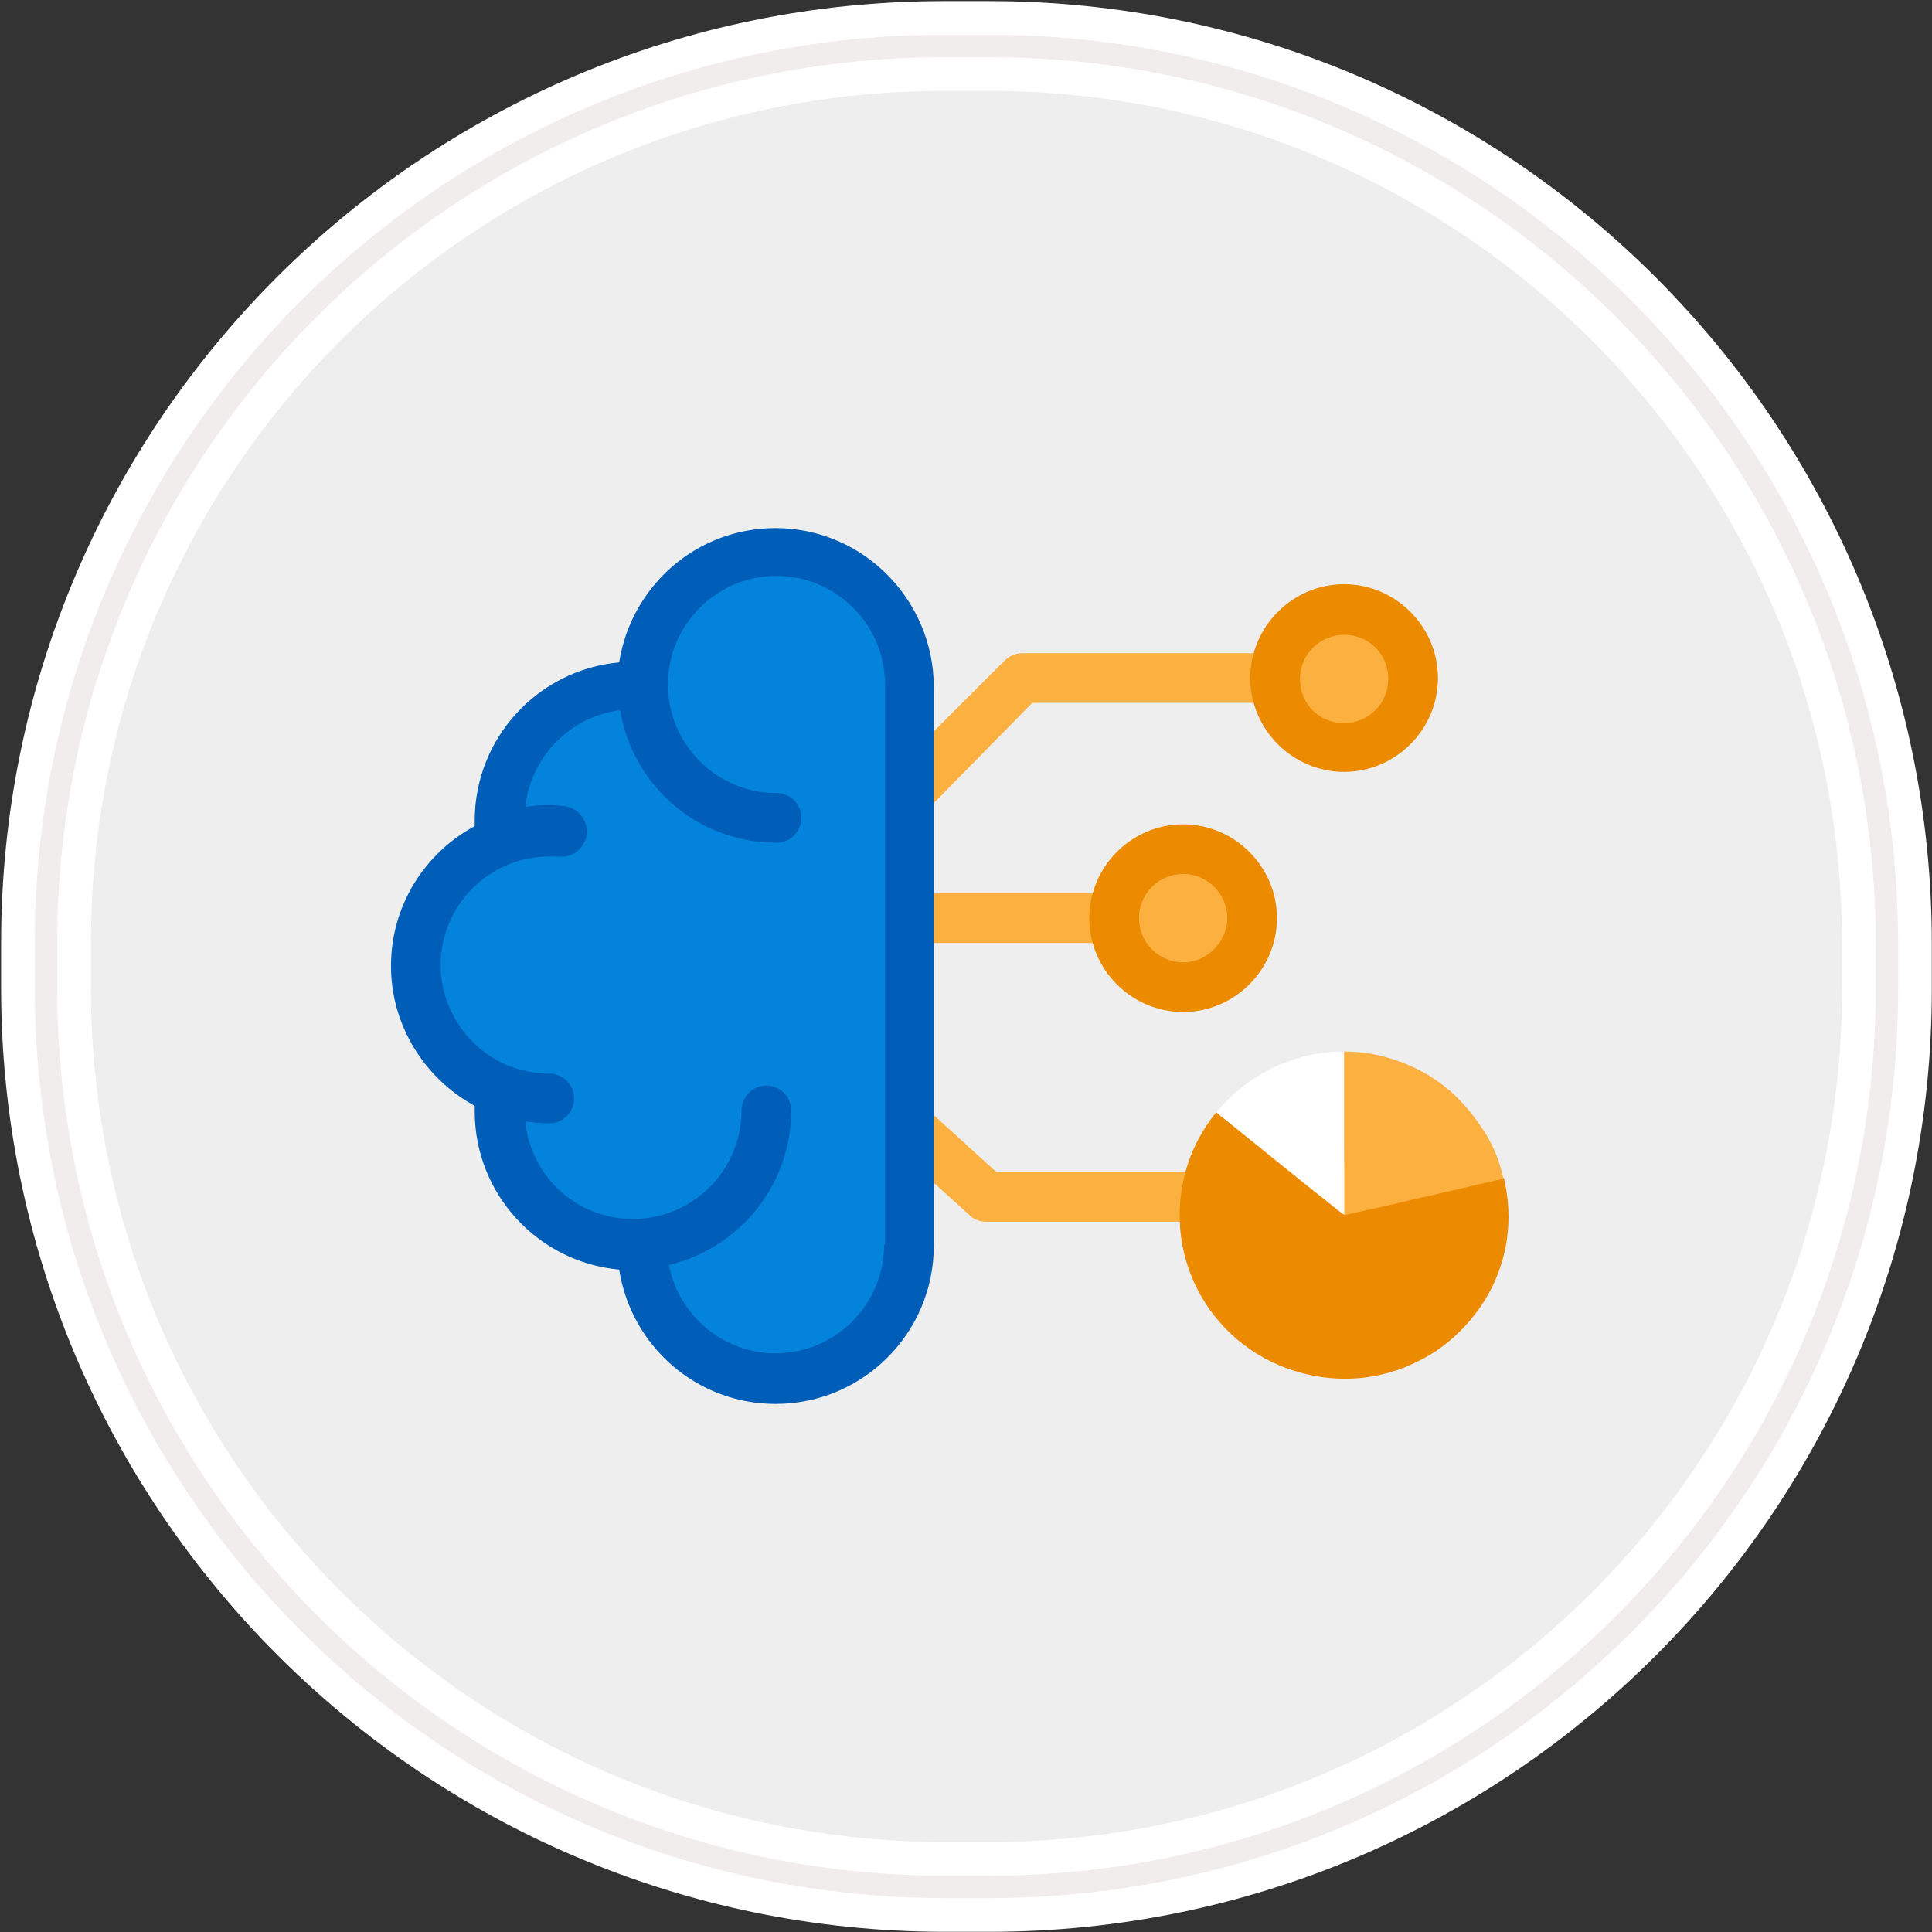
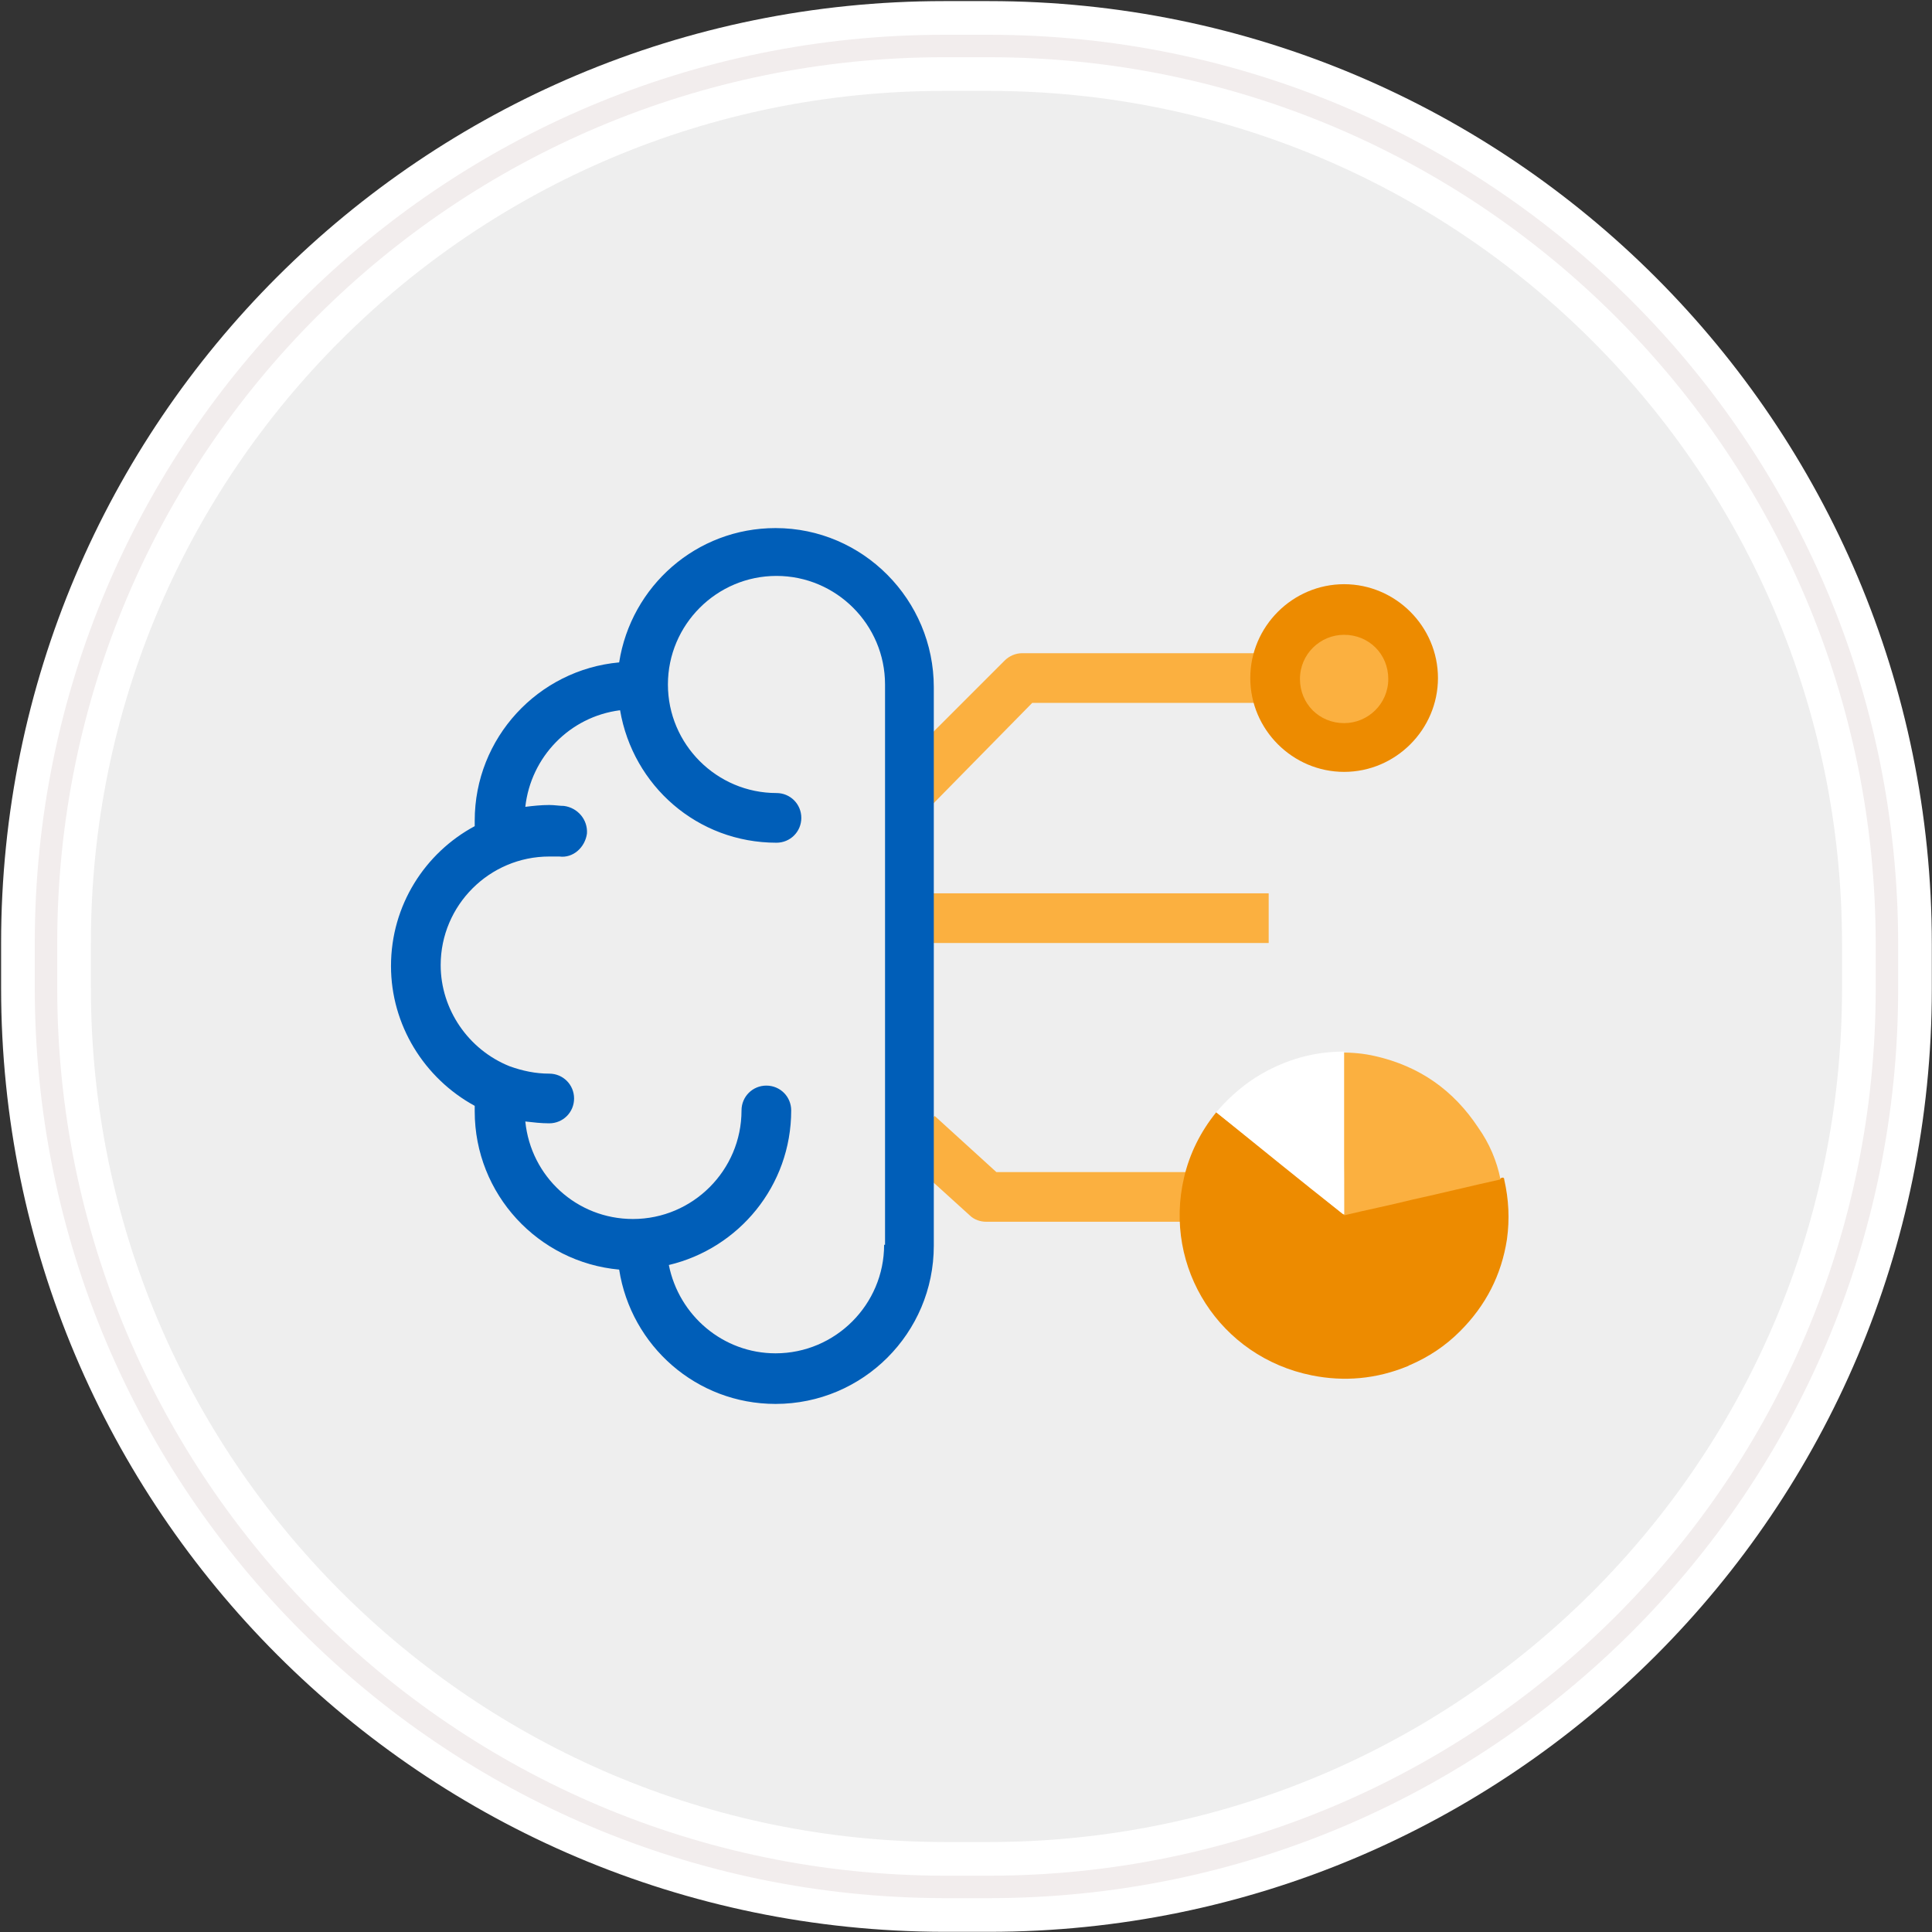
<svg xmlns="http://www.w3.org/2000/svg" version="1.1" id="Layer_1" x="0px" y="0px" viewBox="0 0 210 210" style="enable-background:new 0 0 210 210;" xml:space="preserve">
  <rect x="0" y="0" width="210" height="210" fill="#333333" stroke="none" />
  <style type="text/css">
	.st0{fill:#EEEEEE;stroke:#FFFFFF;stroke-width:9.76;}
	.st1{fill:none;stroke:#F2EDED;stroke-width:2.44;}
	.st2{fill:#FBB040;}
	.st3{fill:#ED8B00;}
	.st4{fill:#0383DB;}
	.st5{fill:#005EB8;}
	.st6{fill:#FFFFFF;}
</style>
  <g id="Rectangle-290">
    <path id="path-1" class="st0" d="M102.6,5h4.9c53.9,0,97.6,43.7,97.6,97.6l0,0v4.9c0,53.9-43.7,97.6-97.6,97.6l0,0h-4.9   C48.7,205,5,161.3,5,107.4v-4.9C5,48.6,48.7,5,102.6,5z" />
    <path id="path-1-2" class="st1" d="M102.6,5h4.9c53.9,0,97.6,43.7,97.6,97.6l0,0v4.9c0,53.9-43.7,97.6-97.6,97.6l0,0h-4.9   C48.7,205,5,161.3,5,107.4v-4.9C5,48.6,48.7,5,102.6,5z" />
  </g>
  <g>
    <g>
      <rect x="98.9" y="97.1" class="st2" width="39" height="5.4" />
    </g>
    <g>
      <path class="st2" d="M100.9,87.9L97,84l12.2-12.2c0.5-0.5,1.2-0.8,1.9-0.8h31.5v5.4h-30.4L100.9,87.9z" />
    </g>
    <g>
      <path class="st2" d="M101.6,121.3l-3.7,4l7.5,6.8c0.5,0.5,1.2,0.7,1.8,0.7h36.6v-5.4h-35.5L101.6,121.3z" />
    </g>
    <g>
-       <circle class="st2" cx="128.6" cy="99.8" r="7.5" />
-       <path class="st3" d="M138.8,99.8c0,5.6-4.6,10.2-10.2,10.2s-10.2-4.6-10.2-10.2s4.6-10.2,10.2-10.2    C134.2,89.6,138.8,94.2,138.8,99.8z M133.4,99.8c0-2.6-2.1-4.8-4.8-4.8c-2.6,0-4.8,2.1-4.8,4.8c0,2.6,2.1,4.8,4.8,4.8    C131.2,104.6,133.4,102.4,133.4,99.8z" />
-     </g>
+       </g>
    <g>
      <circle class="st2" cx="146.1" cy="73.7" r="7.5" />
      <path class="st3" d="M146.1,83.9c-5.6,0-10.2-4.6-10.2-10.2s4.6-10.2,10.2-10.2s10.2,4.6,10.2,10.2S151.7,83.9,146.1,83.9z     M146.1,69c-2.6,0-4.8,2.1-4.8,4.8s2.1,4.8,4.8,4.8c2.6,0,4.8-2.1,4.8-4.8S148.8,69,146.1,69z" />
    </g>
-     <polygon class="st4" points="69.3,73.7 74.2,63.6 83.4,60.2 91.3,61.5 96.1,66.3 98.9,77.3 98.9,140.3 90.7,147.1 82.6,151.2    76.6,147.1 69.3,138.2 67.9,134.3 60.9,133.8 56,127 53.8,118 45.1,110.5 47,98.2 53.5,90.7 56.3,81.2 65.5,75.4  " />
    <path class="st5" d="M84.3,57.4c-8.6,0-15.7,6.3-17,14.6c-8.8,0.8-15.7,8.2-15.7,17.2c0,0.2,0,0.4,0,0.6c-5.4,2.9-9.1,8.6-9.1,15.2   c0,6.4,3.6,12.2,9.1,15.2c0,0.2,0,0.4,0,0.6c0,9,6.9,16.4,15.7,17.2c1.3,8.3,8.4,14.6,17,14.6c9.5,0,17.2-7.7,17.2-17.2V74.7   C101.5,65.2,93.8,57.4,84.3,57.4z M96.1,135.3c0,6.5-5.3,11.8-11.8,11.8c-5.7,0-10.5-4.1-11.6-9.6c7.6-1.8,13.3-8.6,13.3-16.8   c0-1.5-1.2-2.7-2.7-2.7s-2.7,1.2-2.7,2.7c0,6.5-5.3,11.8-11.8,11.8c-6.1,0-11.1-4.6-11.7-10.6c0.9,0.1,1.7,0.2,2.6,0.2   c1.5,0,2.7-1.2,2.7-2.7s-1.2-2.7-2.7-2.7s-2.9-0.3-4.3-0.8l0,0l0,0c-4.5-1.8-7.5-6.2-7.5-11c0-6.5,5.3-11.8,11.8-11.8   c0.4,0,0.7,0,1.1,0c1.5,0.2,2.8-1,3-2.5c0.1-1.5-1-2.8-2.5-3c-0.5,0-1-0.1-1.6-0.1c-0.9,0-1.8,0.1-2.6,0.2   c0.6-5.4,4.8-9.8,10.3-10.5c1.4,8.2,8.4,14.4,17,14.4c1.5,0,2.7-1.2,2.7-2.7s-1.2-2.7-2.7-2.7c-6.5,0-11.8-5.3-11.8-11.8   s5.3-11.8,11.8-11.8s11.8,5.3,11.8,11.8v60.9H96.1z" />
    <g>
      <path class="st3" d="M163.5,128.2c0-0.1,0-0.1-0.1-0.2c-0.1,0-0.2,0-0.3,0.1c-3.2,0.7-6.4,1.5-9.6,2.2c-2.5,0.6-5,1.1-7.4,1.7    c0,0,0,0,0,0c-0.1,0-0.1-0.1-0.2-0.1c-4.6-3.7-9.1-7.4-13.7-11c-1.7,2.1-2.9,4.5-3.5,7.1c-2.3,9.8,3.9,19.5,13.9,21.5    c3.5,0.7,7,0.4,10.4-1c0.1,0,0.1-0.1,0.2-0.1c2.1-0.9,3.9-2.1,5.5-3.7c2.8-2.8,4.5-6.1,5.1-10C164.1,132.5,164,130.4,163.5,128.2z    " />
-       <path class="st2" d="M146.1,132.1c2.5-0.6,5-1.1,7.4-1.7c3.2-0.7,6.4-1.5,9.6-2.2c0.1,0,0.2,0,0.3-0.1c-0.4-2-1.2-3.9-2.4-5.6    c-2.7-4.1-6.4-6.7-11.2-7.8c-1.3-0.3-2.5-0.4-3.9-0.4c0,0.6,0,1.2,0,1.8C146.1,121.4,146.1,126.7,146.1,132.1L146.1,132.1z" />
+       <path class="st2" d="M146.1,132.1c2.5-0.6,5-1.1,7.4-1.7c3.2-0.7,6.4-1.5,9.6-2.2c-0.4-2-1.2-3.9-2.4-5.6    c-2.7-4.1-6.4-6.7-11.2-7.8c-1.3-0.3-2.5-0.4-3.9-0.4c0,0.6,0,1.2,0,1.8C146.1,121.4,146.1,126.7,146.1,132.1L146.1,132.1z" />
      <path class="st6" d="M146.1,132c0-5.3,0-10.6,0-15.9c0-0.6,0-1.2,0-1.8c-3.7,0-7.1,1.1-10.2,3.2c-1.4,1-2.6,2.1-3.7,3.4    c4.6,3.7,9.1,7.4,13.7,11C146,132,146.1,132,146.1,132z" />
    </g>
  </g>
</svg>